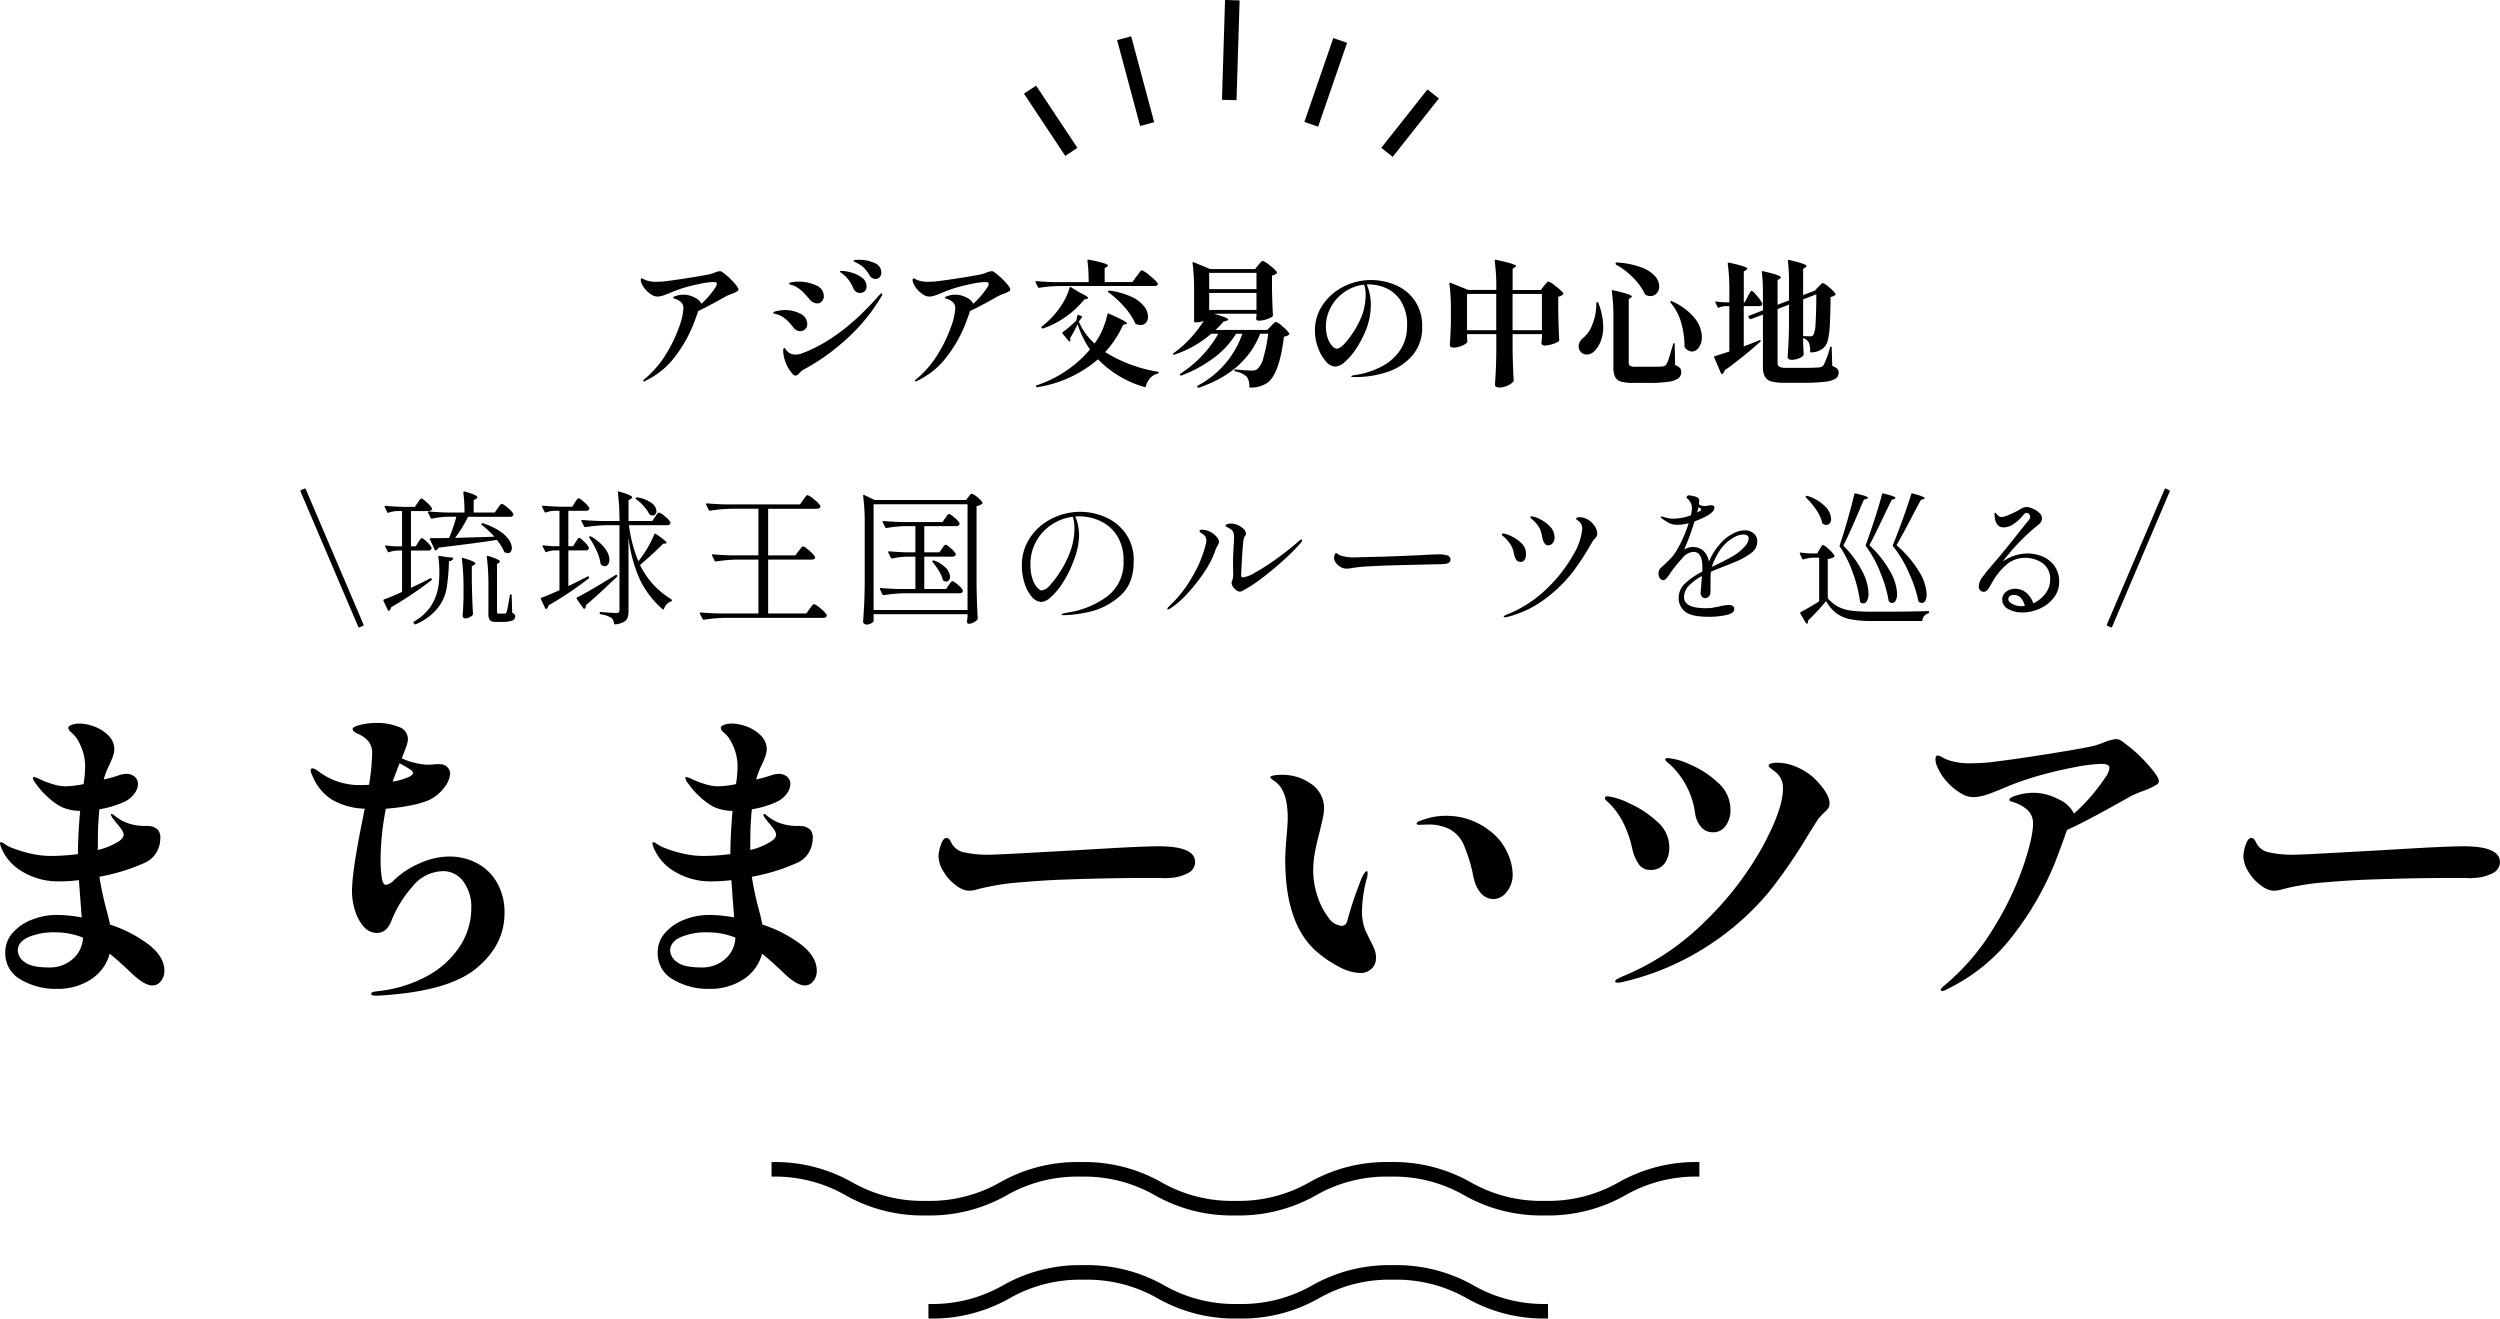
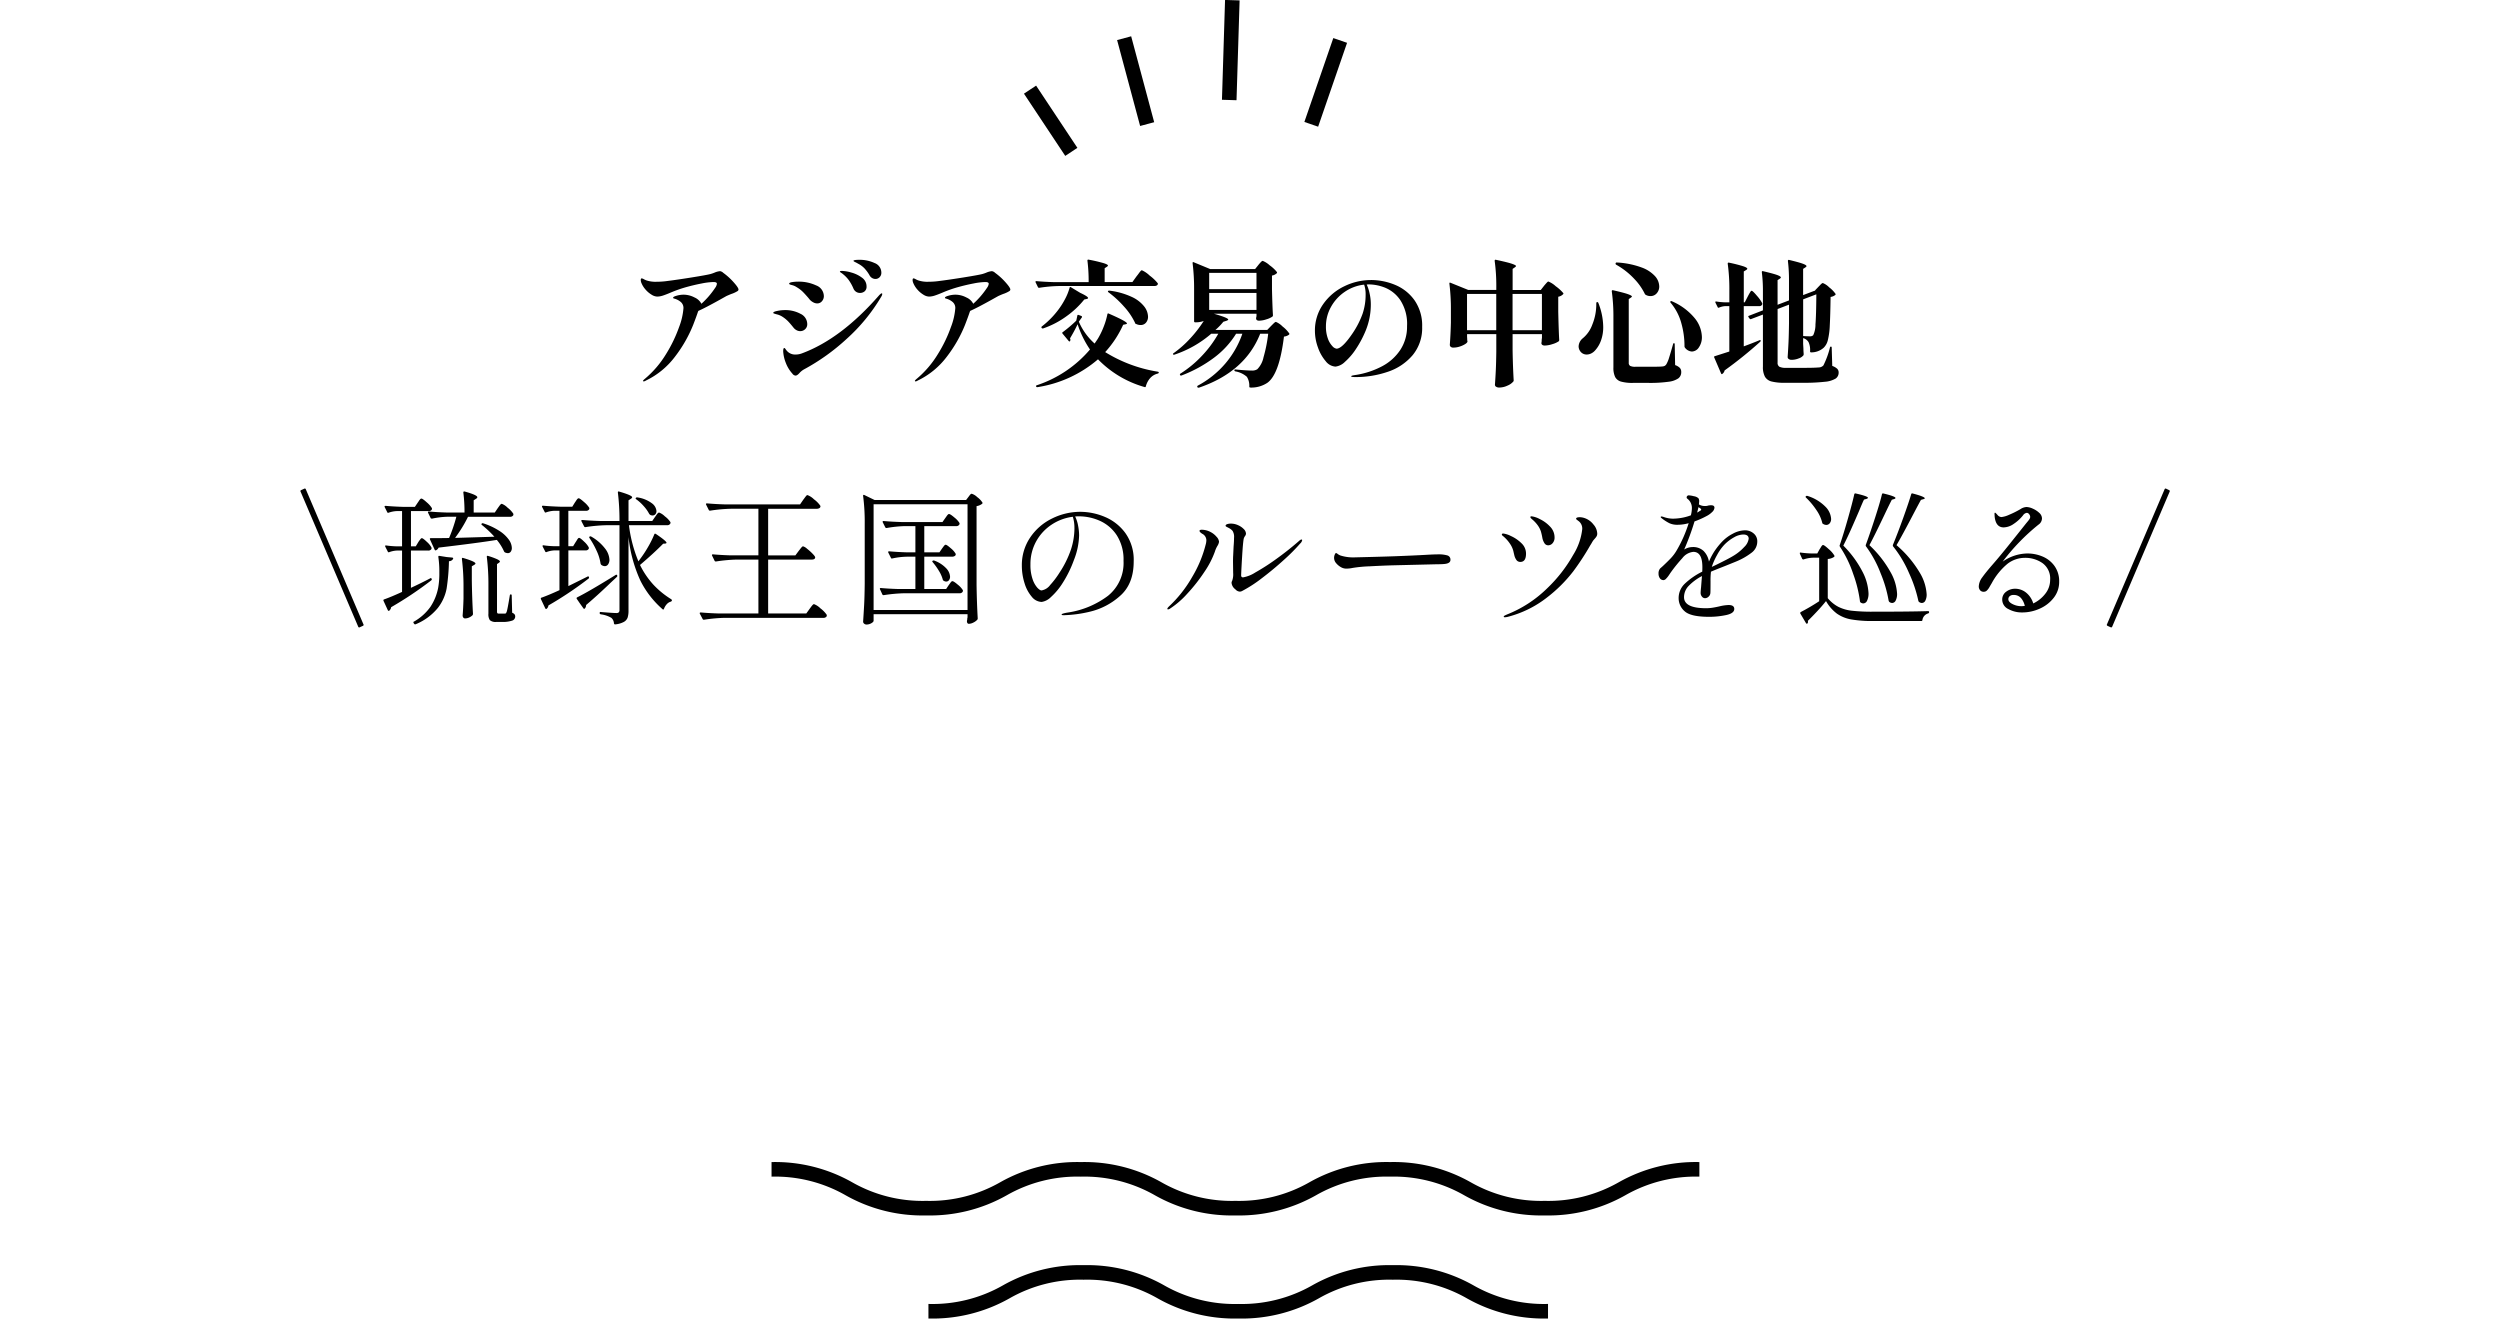
<svg xmlns="http://www.w3.org/2000/svg" width="515.008" height="271.628" viewBox="0 0 515.008 271.628">
  <defs>
    <style>.a{clip-path:url(#a);}</style>
    <clipPath id="a">
      <rect width="191.144" height="32.245" transform="translate(0 0)" />
    </clipPath>
  </defs>
  <g transform="translate(-121.06 -1561)">
    <path d="M234.556,3.86a13.008,13.008,0,0,1,2.1,1.9q1.036,1.148,1.036,1.54a.4.4,0,0,1-.224.336,5.916,5.916,0,0,1-1.288.588q-.5.2-.98.42l-1.4.784q-2.912,1.624-4.368,2.268l-.084.168q-.28.868-.98,2.688a27.478,27.478,0,0,1-3.78,6.608,16.357,16.357,0,0,1-5.992,4.9.954.954,0,0,1-.42.168.124.124,0,0,1-.14-.14q0-.084.364-.392a20.513,20.513,0,0,0,4.368-5.1,28.429,28.429,0,0,0,2.688-5.572,13.66,13.66,0,0,0,.9-3.892,1.613,1.613,0,0,0-.56-1.274,3.432,3.432,0,0,0-1.428-.714q-.14-.056-.14-.168,0-.2.728-.406a5.137,5.137,0,0,1,1.428-.21,4.843,4.843,0,0,1,2.254.574,2.865,2.865,0,0,1,1.414,1.3,17.217,17.217,0,0,0,2.828-3.276,1.822,1.822,0,0,0,.364-.84q0-.364-.7-.364a13.948,13.948,0,0,0-2.422.294q-1.554.294-3.262.77a26.561,26.561,0,0,0-3.164,1.12q-1.064.448-1.652.63a3.788,3.788,0,0,1-1.12.182,2.3,2.3,0,0,1-1.12-.378,5.2,5.2,0,0,1-1.232-1.036,4.773,4.773,0,0,1-.9-1.442,1.6,1.6,0,0,1-.112-.532q0-.364.2-.364a1.286,1.286,0,0,1,.448.182,3.315,3.315,0,0,0,.616.266,5.97,5.97,0,0,0,1.988.252,16.228,16.228,0,0,0,2.3-.168q1.82-.224,4.886-.714t3.934-.714a7.525,7.525,0,0,0,.812-.28,3.614,3.614,0,0,1,1.148-.308A1.233,1.233,0,0,1,234.556,3.86Zm31.36,1.26a1.348,1.348,0,0,1-.728-.21,1.459,1.459,0,0,1-.532-.6,7.69,7.69,0,0,0-1.078-1.442,5.111,5.111,0,0,0-1.274-.91,6.029,6.029,0,0,0-.574-.308q-.35-.168-.35-.252,0-.224,1.232-.224a7.243,7.243,0,0,1,3.094.658A2.109,2.109,0,0,1,267.12,3.8a1.277,1.277,0,0,1-.364.966A1.176,1.176,0,0,1,265.916,5.12ZM262.724,8a1.452,1.452,0,0,1-.812-.238,1.507,1.507,0,0,1-.56-.714,9.313,9.313,0,0,0-.924-1.666,6.552,6.552,0,0,0-1.2-1.246,3.467,3.467,0,0,0-.42-.308q-.224-.14-.224-.224,0-.14.448-.14a7.712,7.712,0,0,1,1.918.336,6.426,6.426,0,0,1,2.17,1.05,2.172,2.172,0,0,1,.952,1.806,1.226,1.226,0,0,1-.406,1.022A1.467,1.467,0,0,1,262.724,8ZM253.9,10.16a1.693,1.693,0,0,1-.854-.252,2.545,2.545,0,0,1-.63-.476l-.364-.448q-.784-.9-1.218-1.316a6.274,6.274,0,0,0-1.134-.84,3.021,3.021,0,0,0-.854-.406q-.378-.1-.462-.126-.252-.084-.252-.2,0-.224.588-.322a7.488,7.488,0,0,1,1.232-.1,8.479,8.479,0,0,1,3.724.77,2.4,2.4,0,0,1,1.6,2.2,1.563,1.563,0,0,1-.392,1.064A1.248,1.248,0,0,1,253.9,10.16Zm-4.452,14.868a.847.847,0,0,1-.644-.392,7.03,7.03,0,0,1-1.358-2.212,7.643,7.643,0,0,1-.546-2.38q0-.7.224-.7.112,0,.28.252a3.122,3.122,0,0,0,.392.476,2.232,2.232,0,0,0,1.652.616,3.656,3.656,0,0,0,1.344-.252q8.064-3,15.9-11.984.364-.364.476-.364a.124.124,0,0,1,.14.14,1.331,1.331,0,0,1-.2.532,37.053,37.053,0,0,1-7.182,8.75,43.09,43.09,0,0,1-8.778,6.258,3.787,3.787,0,0,0-.868.7Q249.788,25.028,249.452,25.028Zm.952-9.156a1.569,1.569,0,0,1-.77-.21,1.977,1.977,0,0,1-.63-.546q-.672-.84-1.12-1.3a6.894,6.894,0,0,0-1.176-.938,3.664,3.664,0,0,0-.994-.434q-.49-.126-.63-.182-.224-.056-.224-.168,0-.224.84-.392a7.9,7.9,0,0,1,1.54-.168,6.551,6.551,0,0,1,3.234.77,2.346,2.346,0,0,1,1.386,2.114,1.373,1.373,0,0,1-.434,1.05A1.447,1.447,0,0,1,250.4,15.872ZM290.556,3.86a13.009,13.009,0,0,1,2.1,1.9q1.036,1.148,1.036,1.54a.4.4,0,0,1-.224.336,5.915,5.915,0,0,1-1.288.588q-.5.2-.98.42l-1.4.784q-2.912,1.624-4.368,2.268l-.084.168q-.28.868-.98,2.688a27.479,27.479,0,0,1-3.78,6.608,16.357,16.357,0,0,1-5.992,4.9.954.954,0,0,1-.42.168.124.124,0,0,1-.14-.14q0-.084.364-.392a20.512,20.512,0,0,0,4.368-5.1,28.428,28.428,0,0,0,2.688-5.572,13.66,13.66,0,0,0,.9-3.892,1.613,1.613,0,0,0-.56-1.274,3.432,3.432,0,0,0-1.428-.714q-.14-.056-.14-.168,0-.2.728-.406a5.137,5.137,0,0,1,1.428-.21,4.843,4.843,0,0,1,2.254.574,2.865,2.865,0,0,1,1.414,1.3,17.217,17.217,0,0,0,2.828-3.276,1.822,1.822,0,0,0,.364-.84q0-.364-.7-.364a13.948,13.948,0,0,0-2.422.294q-1.554.294-3.262.77a26.563,26.563,0,0,0-3.164,1.12q-1.064.448-1.652.63a3.788,3.788,0,0,1-1.12.182,2.3,2.3,0,0,1-1.12-.378,5.2,5.2,0,0,1-1.232-1.036,4.773,4.773,0,0,1-.9-1.442,1.6,1.6,0,0,1-.112-.532q0-.364.2-.364a1.286,1.286,0,0,1,.448.182,3.315,3.315,0,0,0,.616.266,5.97,5.97,0,0,0,1.988.252,16.228,16.228,0,0,0,2.3-.168q1.82-.224,4.886-.714t3.934-.714a7.526,7.526,0,0,0,.812-.28,3.614,3.614,0,0,1,1.148-.308A1.233,1.233,0,0,1,290.556,3.86Zm29.148.7q.168-.2.42-.546a6.021,6.021,0,0,1,.406-.518.413.413,0,0,1,.266-.168,5.7,5.7,0,0,1,1.61,1.106,8.952,8.952,0,0,1,1.638,1.554.254.254,0,0,1,0,.28q-.168.308-.728.308H303.66a30.019,30.019,0,0,0-4,.364h-.084a.236.236,0,0,1-.2-.14l-.476-.98a.162.162,0,0,1-.028-.112q0-.14.2-.14,1.54.14,3.416.2h7.336a33.727,33.727,0,0,0-.252-4.424q0-.252.252-.2a31.055,31.055,0,0,1,3.122.728q.854.28.854.476,0,.112-.2.252l-.476.308V5.764h5.712ZM305.9,6.94q.056-.252.28-.112l1.9,1.148q1.624.756,1.624,1.064,0,.14-.28.2l-.5.112a18.321,18.321,0,0,1-3.654,3.444,18.193,18.193,0,0,1-4.83,2.52h-.084a.266.266,0,0,1-.224-.112.237.237,0,0,1,.056-.308,17.779,17.779,0,0,0,3.248-3.248,15.651,15.651,0,0,0,1.484-2.3A11.47,11.47,0,0,0,305.9,6.94Zm8.008.924q-.168-.112-.084-.252a.3.3,0,0,1,.28-.084A15.246,15.246,0,0,1,318.668,8.8a6.917,6.917,0,0,1,2.59,1.974,3.591,3.591,0,0,1,.8,2.1,1.847,1.847,0,0,1-.42,1.246,1.4,1.4,0,0,1-1.12.49,2.043,2.043,0,0,1-.924-.224.219.219,0,0,1-.2-.2,13.477,13.477,0,0,0-2.268-3.36A20.641,20.641,0,0,0,313.908,7.864Zm-6.356,6.58a30.11,30.11,0,0,1-1.568,2.912.7.7,0,0,1,.084.308.917.917,0,0,1-.056.224.115.115,0,0,1-.14.1.224.224,0,0,1-.168-.1l-1.26-1.512q-.14-.2.056-.308a27.37,27.37,0,0,0,2.772-2.352l.224-1.036q.028-.224.28-.14l.532.2a.255.255,0,0,1,.14.14.185.185,0,0,1-.028.168l-.616.868a12.8,12.8,0,0,0,3.248,4.508l.644-.952a15.488,15.488,0,0,0,1.218-2.492,14.774,14.774,0,0,0,.77-2.576q.056-.28.308-.14,3.724,1.624,3.724,2.016,0,.112-.252.168l-.532.112a21.307,21.307,0,0,1-3.7,5.628,29.2,29.2,0,0,0,10.836,4.032q.2.056.2.14a.228.228,0,0,1-.056.168.351.351,0,0,1-.14.084,3.031,3.031,0,0,0-1.554.91,4.064,4.064,0,0,0-.91,1.722q-.056.224-.28.14a21.551,21.551,0,0,1-9.576-5.712,25,25,0,0,1-12.488,5.74h-.056a.236.236,0,0,1-.2-.14l-.028-.056q0-.14.168-.2A24.409,24.409,0,0,0,310.1,19.652,20.458,20.458,0,0,1,307.552,14.444Zm37.24-12.208q.084-.112.294-.35a4.613,4.613,0,0,1,.35-.364.4.4,0,0,1,.252-.126,4.676,4.676,0,0,1,1.442.924,7,7,0,0,1,1.47,1.372.19.19,0,0,1-.028.252,1.8,1.8,0,0,1-.98.476V7.248q.084,3.556.2,5.348a.38.38,0,0,1-.112.28,4.292,4.292,0,0,1-1.232.56,5.032,5.032,0,0,1-1.512.28q-.56,0-.616-.42l.028-.28a1.737,1.737,0,0,0,.056-.252v-.476h-8.764q2.94.84,2.94,1.2,0,.112-.364.252l-.644.2a13.206,13.206,0,0,1-1.624,1.68h10.668l.784-.812.35-.35q.238-.238.392-.364a.453.453,0,0,1,.266-.126,4.214,4.214,0,0,1,1.372.952,6.286,6.286,0,0,1,1.372,1.428q.084.112-.056.252a2.044,2.044,0,0,1-1.036.392q-.952,7.756-3.416,9.52a5.957,5.957,0,0,1-3.5.98.2.2,0,0,1-.224-.224,3.415,3.415,0,0,0-.5-1.988,4.794,4.794,0,0,0-2.38-1.12.271.271,0,0,1-.2-.252.161.161,0,0,1,.056-.112.167.167,0,0,1,.168-.028q2.352.224,3.444.224a1.88,1.88,0,0,0,1.064-.28,4.888,4.888,0,0,0,1.274-2.45,29.685,29.685,0,0,0,.966-4.858h-1.652q-3.108,7.868-12.628,11.116h-.084a.266.266,0,0,1-.224-.112.162.162,0,0,1-.028-.112.242.242,0,0,1,.112-.2,19.572,19.572,0,0,0,5.684-4.564,19.1,19.1,0,0,0,3.5-6.132H340.2a17.823,17.823,0,0,1-4.564,4.956A27.094,27.094,0,0,1,328.972,25q-.224.084-.308-.084a.2.2,0,0,1,.084-.308,22.745,22.745,0,0,0,4.466-3.71,22.733,22.733,0,0,0,3.318-4.494h-1.456a22.3,22.3,0,0,1-7.588,4.312q-.2.056-.252-.056a.109.109,0,0,1-.028-.126.282.282,0,0,1,.112-.126,21.477,21.477,0,0,0,3.43-3.038,25.091,25.091,0,0,0,2.786-3.6,4.4,4.4,0,0,1-1.54.28h-.224a.2.2,0,0,1-.224-.224V7.3a43.138,43.138,0,0,0-.308-5.432V1.816a.182.182,0,0,1,.056-.154q.056-.042.168.014l3.388,1.4h9.268ZM344.4,7.22V3.86h-9.744V7.22ZM334.656,8v3.5H344.4V8Zm33.32-2.66a12.977,12.977,0,0,1,4.97.994,9.2,9.2,0,0,1,4,3.164,9.1,9.1,0,0,1,1.582,5.5,8.723,8.723,0,0,1-1.96,5.824,11.418,11.418,0,0,1-5.1,3.416,20.294,20.294,0,0,1-6.72,1.092q-.84,0-.84-.14t.49-.224q.49-.084.546-.084a17.266,17.266,0,0,0,5.334-1.778,10.184,10.184,0,0,0,3.752-3.374,8.69,8.69,0,0,0,1.386-4.9,8.956,8.956,0,0,0-1.4-5.362A7,7,0,0,0,370.846,6.9a9.351,9.351,0,0,0-3.206-.658,3.591,3.591,0,0,0-.532.028A8.667,8.667,0,0,1,367.7,8.1a10.005,10.005,0,0,1,.252,2.17,14.2,14.2,0,0,1-1.008,5.376,21.567,21.567,0,0,1-2.03,3.864,12.875,12.875,0,0,1-2.31,2.7,3.318,3.318,0,0,1-1.932.966,2.741,2.741,0,0,1-2.016-1.12,8.73,8.73,0,0,1-1.6-2.842,9.906,9.906,0,0,1-.616-3.346,9.386,9.386,0,0,1,1.708-5.572,11.206,11.206,0,0,1,4.368-3.682A12.509,12.509,0,0,1,367.976,5.344Zm-1.092,2.968a6.021,6.021,0,0,0-.308-2.016,8.7,8.7,0,0,0-4.018,1.5,8.962,8.962,0,0,0-2.828,3.122,8.137,8.137,0,0,0-1.022,3.948,7.146,7.146,0,0,0,.392,2.52,4.4,4.4,0,0,0,.924,1.568,1.453,1.453,0,0,0,.868.532q1.176,0,3.36-3.248a18.128,18.128,0,0,0,2.016-3.976A12.241,12.241,0,0,0,366.884,8.312ZM403.648,6.52q.112-.14.322-.378t.336-.364a.353.353,0,0,1,.238-.126,5.016,5.016,0,0,1,1.5.966A8.384,8.384,0,0,1,407.6,8.032q.084.112-.056.252a1.835,1.835,0,0,1-.98.5v3.08q.084,3.836.2,5.824a.38.38,0,0,1-.112.28,4.494,4.494,0,0,1-1.274.574,5.324,5.324,0,0,1-1.61.294q-.56,0-.672-.42a1.179,1.179,0,0,1,.028-.28,1.738,1.738,0,0,0,.028-.336,3.429,3.429,0,0,1,.056-.532v-.784h-6.048v3.276q.056,3.416.224,6.244a.342.342,0,0,1-.084.252,3.065,3.065,0,0,1-1.176.826,4.011,4.011,0,0,1-1.708.406,1.125,1.125,0,0,1-.658-.168.479.479,0,0,1-.238-.392q.112-1.54.182-3.024t.1-3.752V16.488h-6.02v.56q.028.336.028.518a1.251,1.251,0,0,0,.028.294l.028.112q0,.252-.448.546a4.828,4.828,0,0,1-1.12.518,4.228,4.228,0,0,1-1.344.224.78.78,0,0,1-.546-.168.518.518,0,0,1-.182-.392q.168-2.268.224-4.592V11.532a42.718,42.718,0,0,0-.308-5.432V6.044a.182.182,0,0,1,.056-.154q.056-.042.168.014l3.668,1.484h5.768V6.856a37.948,37.948,0,0,0-.336-5.46q0-.28.252-.224,2.352.5,3.248.8t.9.49q0,.084-.224.252l-.476.336v4.34h5.8ZM387.772,8.2v7.476h6.02V8.2Zm9.38,0v7.476H403.2V8.2Zm21.336-6.02a.242.242,0,0,1-.112-.2.223.223,0,0,1,.252-.252A17.2,17.2,0,0,1,423.7,2.74a6.921,6.921,0,0,1,2.814,1.82,3.263,3.263,0,0,1,.854,2.072,2.071,2.071,0,0,1-.518,1.442,1.649,1.649,0,0,1-1.274.574,1.868,1.868,0,0,1-.98-.252.8.8,0,0,1-.168-.14A12,12,0,0,0,422.24,5.12,15.328,15.328,0,0,0,418.488,2.18Zm-.56,10.948a37.948,37.948,0,0,0-.336-5.46q0-.28.252-.224,2.212.5,3.052.8t.84.49q0,.084-.2.224l-.448.308v13.1a.725.725,0,0,0,.28.658,2.3,2.3,0,0,0,1.12.182h3.024q2.016,0,2.464-.056a1.353,1.353,0,0,0,.518-.126,1.036,1.036,0,0,0,.35-.35,6.252,6.252,0,0,0,.56-1.358q.308-.966.812-2.758.028-.2.2-.2.14,0,.14.224l.084,4.284a2.426,2.426,0,0,1,.994.6,1.254,1.254,0,0,1,.266.826,1.586,1.586,0,0,1-.574,1.288,4.409,4.409,0,0,1-2.03.714,26.894,26.894,0,0,1-4.088.238h-3.276a8.546,8.546,0,0,1-2.422-.266,1.978,1.978,0,0,1-1.218-.938,4.285,4.285,0,0,1-.364-1.988Zm11.788-3.108q-.14-.168-.028-.28a.222.222,0,0,1,.28-.028,12.408,12.408,0,0,1,4.718,3.5,6.42,6.42,0,0,1,1.47,3.836,3.631,3.631,0,0,1-.616,2.156,1.769,1.769,0,0,1-1.456.868,1.942,1.942,0,0,1-1.428-.812.479.479,0,0,1-.084-.224,17.34,17.34,0,0,0-.63-4.718A10.932,10.932,0,0,0,429.716,10.02Zm-15.316.224q0-.364.168-.364a.269.269,0,0,1,.252.168,13.825,13.825,0,0,1,1.008,4.928,8.022,8.022,0,0,1-.462,2.828,6.039,6.039,0,0,1-1.19,2.016,2.579,2.579,0,0,1-.826.644,2.075,2.075,0,0,1-.91.224,1.593,1.593,0,0,1-1.4-.756,1.721,1.721,0,0,1-.28-.924,2.267,2.267,0,0,1,.84-1.652,6.5,6.5,0,0,0,1.974-2.814A11.023,11.023,0,0,0,414.4,10.244Zm45.052-2.716a1.473,1.473,0,0,1,.224-.28l.476-.5q.14-.14.448-.462t.476-.322a3.83,3.83,0,0,1,1.3.882,6.179,6.179,0,0,1,1.3,1.33q.084.112-.056.252a1.843,1.843,0,0,1-.952.392q-.056,3.892-.168,5.894a14.92,14.92,0,0,1-.406,3.038,3.194,3.194,0,0,1-.854,1.54,3.808,3.808,0,0,1-2.576.952.2.2,0,0,1-.224-.224,3.841,3.841,0,0,0-.308-1.876,1.885,1.885,0,0,0-1.12-.84v1.2l.056.952q0,.392.056,1.12a.623.623,0,0,1-.056.28,2.066,2.066,0,0,1-.966.63,3.969,3.969,0,0,1-1.47.294.955.955,0,0,1-.588-.168.484.484,0,0,1-.224-.392q.112-1.568.182-3.108t.1-3.892V10.412l-2.352.9V22.34a.924.924,0,0,0,.378.868,3.06,3.06,0,0,0,1.414.224h3.64q2.156,0,3-.084a1.333,1.333,0,0,0,1.008-.42,17.918,17.918,0,0,0,1.344-3.668.2.2,0,0,1,.224-.2q.14,0,.14.224l.112,3.752a2.851,2.851,0,0,1,1.022.588,1.053,1.053,0,0,1,.294.756,1.468,1.468,0,0,1-.616,1.26,5.128,5.128,0,0,1-2.212.658,37.751,37.751,0,0,1-4.592.21H453.18a10.336,10.336,0,0,1-2.674-.266,2.183,2.183,0,0,1-1.358-.98,4.177,4.177,0,0,1-.42-2.086V12.456l-2.436.924a.114.114,0,0,1-.084.028.323.323,0,0,1-.224-.112l-.224-.308q-.14-.2.084-.28l2.884-1.12v-4A30.37,30.37,0,0,0,448.5,3.72q0-.28.252-.2,2.128.5,2.9.784t.77.5q0,.112-.2.252l-.476.308V10.44l2.352-.9V5.4a32.233,32.233,0,0,0-.224-3.976q0-.28.252-.224,2.072.5,2.828.784t.756.5q0,.084-.224.252l-.476.308v5.4l2.212-.84.252-.084ZM445.592,8.76q.112-.224.294-.546t.294-.49q.112-.168.224-.168.224,0,1.106,1.05a7.243,7.243,0,0,1,1.078,1.526.484.484,0,0,1-.028.28.639.639,0,0,1-.616.308H444.78v8.288q1.82-.672,3.22-1.26.224-.112.252.056.056.112-.084.252a84.029,84.029,0,0,1-7.336,5.908,1.148,1.148,0,0,1-.448.7q-.084.084-.154.056a.27.27,0,0,1-.126-.14L438.7,21.3a.162.162,0,0,1-.028-.112q0-.14.168-.168l2.968-.952V10.72h-.868a3.759,3.759,0,0,0-1.26.308.188.188,0,0,1-.28-.112l-.448-.9a.312.312,0,0,1-.028-.14q0-.14.2-.112a13.535,13.535,0,0,0,1.736.168h.952V7.444a37.948,37.948,0,0,0-.336-5.46q0-.28.252-.224a29.832,29.832,0,0,1,2.982.756q.8.28.8.5,0,.112-.224.252l-.5.308V9.936h.2Zm11.424,8.12q.784.056,1.4.056a.913.913,0,0,0,.672-.224,5.181,5.181,0,0,0,.462-2.226q.154-1.862.182-6.2L457.016,9.32Z" transform="translate(35.5 1613.346)" />
    <path d="M-179.565,2.28a.122.122,0,0,1,.03.09.213.213,0,0,1-.15.21l-.66.3a.122.122,0,0,1-.09.03.213.213,0,0,1-.21-.15l-11.88-27.84a.122.122,0,0,1-.03-.09.213.213,0,0,1,.15-.21l.66-.3a.122.122,0,0,1,.09-.03.213.213,0,0,1,.21.15Zm27.66-23.94q.09-.12.27-.375a3.07,3.07,0,0,1,.315-.39.379.379,0,0,1,.255-.135,3.433,3.433,0,0,1,1.2.81,4.994,4.994,0,0,1,1.17,1.23.757.757,0,0,1,0,.3.714.714,0,0,1-.69.33h-8.64a26.9,26.9,0,0,1-2.67,4.35l1.14-.03,6.96-.21a20.828,20.828,0,0,0-2.55-2.4q-.21-.15-.06-.3a.272.272,0,0,1,.3-.06,13.694,13.694,0,0,1,3.4,1.6,6.909,6.909,0,0,1,1.92,1.815,3.093,3.093,0,0,1,.585,1.65,1.266,1.266,0,0,1-.225.78.727.727,0,0,1-.615.3,1.6,1.6,0,0,1-.57-.15.507.507,0,0,1-.21-.24,10.144,10.144,0,0,0-1.47-2.34q-3.9.63-12,1.59a1.039,1.039,0,0,1-.51.54.122.122,0,0,1-.09.03.213.213,0,0,1-.21-.15l-.96-2.1-.03-.12q0-.15.21-.15,2.22,0,3.75-.03a31.2,31.2,0,0,0,1.5-4.38h-1.86a17.619,17.619,0,0,0-3.15.39.566.566,0,0,1-.18-.03.18.18,0,0,1-.12-.12l-.51-1.05a.174.174,0,0,1-.03-.12q0-.15.21-.15,1.65.15,3.66.21h3.66a32.272,32.272,0,0,0-.24-4.11q0-.3.3-.21,2.58.72,2.58,1.17,0,.15-.24.3l-.51.33v2.52h4.35Zm-16.38,7.02q.09-.15.255-.375t.27-.345a.3.3,0,0,1,.225-.12q.24,0,1.02.75a4.336,4.336,0,0,1,.96,1.17.757.757,0,0,1,0,.3.714.714,0,0,1-.69.33h-3.54v7.68q2.07-.96,3.96-1.95.21-.15.3.09a.241.241,0,0,1-.09.33,74.091,74.091,0,0,1-8.25,5.52,1.108,1.108,0,0,1-.36.69.2.2,0,0,1-.15.06q-.12,0-.18-.15l-.87-1.89a.174.174,0,0,1-.03-.12.193.193,0,0,1,.18-.21q1.44-.51,3.66-1.53v-8.52h-1.05a5.134,5.134,0,0,0-1.59.33.2.2,0,0,1-.3-.12l-.51-.99a.334.334,0,0,1-.03-.15q0-.15.21-.12a17.809,17.809,0,0,0,2.1.18h1.17v-7.26h-1.11a5.75,5.75,0,0,0-1.65.33.2.2,0,0,1-.3-.12l-.51-1.02a.174.174,0,0,1-.03-.12q0-.15.21-.15,1.65.15,3.66.21h2.37l.57-.84q.09-.12.255-.375a2.375,2.375,0,0,1,.285-.375.346.346,0,0,1,.24-.12q.24,0,1.1.78a5.071,5.071,0,0,1,1.065,1.2.519.519,0,0,1-.03.3.705.705,0,0,1-.66.3h-3.63v7.26h.99Zm14.46,8.82a45.5,45.5,0,0,0-.33-5.79v-.06q0-.24.27-.15a14.2,14.2,0,0,1,1.89.69q.54.27.54.45,0,.12-.21.27l-.39.27V-.39a.6.6,0,0,0,.075.36.408.408,0,0,0,.315.09h1.26a.3.3,0,0,0,.24-.15l.12-.27q.18-.57.63-3.33.03-.21.21-.21t.18.24l.09,3.54a1.177,1.177,0,0,1,.495.33.729.729,0,0,1,.135.45.887.887,0,0,1-.615.84,6.035,6.035,0,0,1-2.175.27h-1.08a1.786,1.786,0,0,1-1.35-.36,2.131,2.131,0,0,1-.3-1.32Zm-7.47-5.67q.3.06.18.3a.944.944,0,0,1-.84.45,43.036,43.036,0,0,1-.48,5.64,9.3,9.3,0,0,1-1.815,4,11.525,11.525,0,0,1-4.545,3.345.241.241,0,0,1-.33-.09l-.09-.12a.345.345,0,0,1-.06-.2.134.134,0,0,1,.12-.135,10.48,10.48,0,0,0,3.39-3.045,10.766,10.766,0,0,0,1.59-3.915,16.454,16.454,0,0,0,.24-3.12,20.369,20.369,0,0,0-.21-3.24q0-.27.24-.21l1.5.24Zm2.34,6.15a46.5,46.5,0,0,0-.33-5.85v-.06q0-.24.27-.15,2.52.75,2.52,1.14,0,.12-.24.27l-.51.3v2.97q.06,3.75.24,6.81a.486.486,0,0,1-.09.3,2.383,2.383,0,0,1-.69.465,1.98,1.98,0,0,1-.84.195A.442.442,0,0,1-159,.87a.681.681,0,0,1-.135-.42q.12-1.41.18-3.51Zm39.48-14.55a4.319,4.319,0,0,0,.255-.36,2.154,2.154,0,0,1,.285-.36.414.414,0,0,1,.27-.15,3.365,3.365,0,0,1,1.185.78,4.73,4.73,0,0,1,1.155,1.2.519.519,0,0,1-.03.3.714.714,0,0,1-.69.33h-7.83a28.311,28.311,0,0,0,1.95,7.44l.33-.45a23.473,23.473,0,0,0,1.68-2.55,19.839,19.839,0,0,0,1.26-2.55q.09-.24.33-.09,2.19,1.47,2.19,1.83,0,.09-.24.15l-.45.03q-1.89,1.92-4.77,4.38a17.136,17.136,0,0,0,2.79,4.095,17.7,17.7,0,0,0,3.63,2.955q.18.15.15.27a.356.356,0,0,1-.24.24,1.69,1.69,0,0,0-.81.51,2.908,2.908,0,0,0-.57.93.3.3,0,0,1-.135.18q-.075.03-.165-.06a19.247,19.247,0,0,1-4.575-5.9,28.816,28.816,0,0,1-2.445-8.985V-.54a4.561,4.561,0,0,1-.18,1.41,1.679,1.679,0,0,1-.78.9,4.681,4.681,0,0,1-1.77.51h-.06q-.15,0-.21-.21a1.627,1.627,0,0,0-.54-1.14,5.65,5.65,0,0,0-2.16-.72q-.24-.06-.24-.24V-.06q0-.27.24-.21,2.52.21,3.18.21a.7.7,0,0,0,.525-.15.76.76,0,0,0,.135-.51V-18.15h-2.7a32.164,32.164,0,0,0-4.29.39h-.09a.253.253,0,0,1-.21-.15l-.54-1.05a.174.174,0,0,1-.03-.12q0-.15.21-.15,1.65.15,3.66.21h3.99a46.5,46.5,0,0,0-.33-5.85v-.06q0-.24.27-.15,2.67.78,2.67,1.17,0,.15-.24.3l-.51.33v4.26h4.89Zm-3.9-3.6q-.21-.15-.06-.3a.325.325,0,0,1,.3-.09,6.549,6.549,0,0,1,2.97,1.2,2.217,2.217,0,0,1,.96,1.62.939.939,0,0,1-.225.645.744.744,0,0,1-.585.255.95.95,0,0,1-.48-.12,1.024,1.024,0,0,1-.21-.21,7.675,7.675,0,0,0-1.11-1.575A8.917,8.917,0,0,0-123.375-23.49Zm-12.48,8.82a4.342,4.342,0,0,0,.24-.375,2.6,2.6,0,0,1,.255-.375.3.3,0,0,1,.225-.12q.24,0,1.02.765a4.5,4.5,0,0,1,.96,1.185.757.757,0,0,1,0,.3.714.714,0,0,1-.69.33h-3.51v7.35l3.93-1.95q.21-.15.3.09a.241.241,0,0,1-.09.33,74.091,74.091,0,0,1-8.25,5.52,1.046,1.046,0,0,1-.33.66.2.2,0,0,1-.15.06q-.12,0-.18-.15L-143-2.91a.174.174,0,0,1-.03-.12.193.193,0,0,1,.18-.21q1.44-.51,3.66-1.53v-8.19h-1.05a5.134,5.134,0,0,0-1.59.33.2.2,0,0,1-.3-.12l-.51-.99a.334.334,0,0,1-.03-.15q0-.15.21-.12a17.81,17.81,0,0,0,2.1.18h1.17v-7.29h-1.11a5.75,5.75,0,0,0-1.65.33.2.2,0,0,1-.3-.12l-.51-.99a.174.174,0,0,1-.03-.12q0-.15.21-.15,1.65.15,3.66.21h2.37l.54-.87q.09-.12.255-.375a2.375,2.375,0,0,1,.285-.375.346.346,0,0,1,.24-.12q.24,0,1.11.78a5,5,0,0,1,1.08,1.2.519.519,0,0,1-.03.3.738.738,0,0,1-.69.3h-3.6v7.29h.99Zm2.85-.84q-.12-.21.03-.3a.324.324,0,0,1,.33,0,9.535,9.535,0,0,1,2.835,2.445,4.082,4.082,0,0,1,.915,2.3,1.63,1.63,0,0,1-.27.975.818.818,0,0,1-.69.375,1.293,1.293,0,0,1-.72-.27.684.684,0,0,1-.15-.27,9.242,9.242,0,0,0-.795-2.595A17.467,17.467,0,0,0-133.005-15.51Zm-2.61,12.54a.214.214,0,0,1,.09-.33q2.37-1.17,7.89-4.59.24-.15.33.06a.27.27,0,0,1-.06.33l-1.38,1.29q-.36.36-1.83,1.725T-133.7-1.71a1.073,1.073,0,0,1-.24.69.188.188,0,0,1-.165.09.183.183,0,0,1-.165-.12l-.69-.96Zm45.72-9.9q.12-.15.315-.4a4.052,4.052,0,0,1,.33-.39A.379.379,0,0,1-89-13.8a2.088,2.088,0,0,1,.795.48,11.369,11.369,0,0,1,1.155,1.035q.54.555.54.765-.03.45-.72.45H-96.2V.03h7.86l.69-.96.3-.405A3.879,3.879,0,0,1-87-1.755a.379.379,0,0,1,.255-.135,3.716,3.716,0,0,1,1.32.87A5.672,5.672,0,0,1-84.135.3a.757.757,0,0,1,0,.3.745.745,0,0,1-.72.33h-20.25a32.163,32.163,0,0,0-4.29.39h-.09a.253.253,0,0,1-.21-.15l-.57-1.08a.174.174,0,0,1-.03-.12q0-.15.24-.15,1.62.15,3.63.21h8.22v-11.1h-4.44a32.163,32.163,0,0,0-4.29.39h-.09a.253.253,0,0,1-.21-.15l-.51-1.05a.174.174,0,0,1-.03-.12q0-.15.21-.15,1.65.15,3.66.21h5.7v-9.6h-5.64a32.163,32.163,0,0,0-4.29.39h-.09a.253.253,0,0,1-.21-.15l-.54-1.08a.174.174,0,0,1-.03-.12q0-.15.21-.15,1.65.15,3.66.21h15.51l.66-.96q.12-.15.315-.42t.315-.4a.333.333,0,0,1,.24-.135,3.8,3.8,0,0,1,1.335.87,5.621,5.621,0,0,1,1.305,1.32l.03.12a.418.418,0,0,1-.225.375,1.061,1.061,0,0,1-.555.135H-96.2v9.6h5.61Zm15.42,14.4q0,.24-.465.51a1.967,1.967,0,0,1-1.005.27.717.717,0,0,1-.48-.18.54.54,0,0,1-.21-.42q.12-1.77.21-3.435t.12-4.365V-18.36a41.964,41.964,0,0,0-.33-5.82v-.06q0-.12.075-.15a.243.243,0,0,1,.195.03l2.1,1.02h18.84l.48-.63.225-.3a1.725,1.725,0,0,1,.24-.27.34.34,0,0,1,.225-.09,2.8,2.8,0,0,1,1.125.69,4.1,4.1,0,0,1,1.065,1.11q.09.12-.06.27a2.514,2.514,0,0,1-1.14.48V-5.82q.06,3.75.24,6.87a.407.407,0,0,1-.12.3,2.608,2.608,0,0,1-.78.555,2.108,2.108,0,0,1-.93.255q-.33,0-.39-.45a1.262,1.262,0,0,1,.03-.3.721.721,0,0,0,.03-.225,1.312,1.312,0,0,1,.06-.345V.18h-19.35Zm0-24V-.69h19.35V-22.47Zm14.1,9.12q.09-.12.255-.345a3.008,3.008,0,0,1,.27-.33.315.315,0,0,1,.225-.1q.24,0,1.05.72a4.229,4.229,0,0,1,.99,1.11.334.334,0,0,1,.03.15.4.4,0,0,1-.225.345,1,1,0,0,1-.525.135h-5.73v6.66h4.5l.54-.81q.12-.15.24-.33a2.881,2.881,0,0,1,.255-.33.367.367,0,0,1,.255-.15q.27,0,1.11.72a4.451,4.451,0,0,1,1.05,1.14.519.519,0,0,1-.03.3.684.684,0,0,1-.66.33h-11.31a32.163,32.163,0,0,0-4.29.39h-.09a.253.253,0,0,1-.21-.15l-.48-1.05a.174.174,0,0,1-.03-.12q0-.15.21-.15,1.59.15,3.66.21h3.45v-6.66h-1.77a15.246,15.246,0,0,0-2.97.36q-.24.06-.3-.12l-.54-1.08a.174.174,0,0,1-.03-.12q0-.15.21-.15,1.62.15,3.57.21h1.83v-5.4h-2.16a24.507,24.507,0,0,0-3.75.39h-.09a.253.253,0,0,1-.21-.15l-.51-1.02a.174.174,0,0,1-.03-.12q0-.15.21-.15,1.65.15,3.66.21h8.46l.57-.81q.09-.12.255-.36a2.647,2.647,0,0,1,.285-.36.346.346,0,0,1,.24-.12q.27,0,1.11.72a4.451,4.451,0,0,1,1.05,1.14.519.519,0,0,1-.03.3.714.714,0,0,1-.69.33h-6.54v5.4h3.12Zm-1.92,2.82q-.18-.18,0-.3a.364.364,0,0,1,.33-.03,6.356,6.356,0,0,1,2.46,1.6,2.714,2.714,0,0,1,.78,1.7,1.151,1.151,0,0,1-.225.735.711.711,0,0,1-.585.285.93.93,0,0,1-.51-.18.288.288,0,0,1-.18-.24,6.925,6.925,0,0,0-.795-1.785A13.286,13.286,0,0,0-62.3-10.53Zm30.42-10.38a13.107,13.107,0,0,1,5.01,1.035,10,10,0,0,1,4.245,3.33,9.5,9.5,0,0,1,1.725,5.865q0,4.68-2.865,7.14A14.138,14.138,0,0,1-29.88-.345,25.552,25.552,0,0,1-35.325.39q-.42,0-.42-.15,0-.18,1.2-.39A18.245,18.245,0,0,0-26.2-3.6a8.667,8.667,0,0,0,3.21-7.2,9.279,9.279,0,0,0-1.365-5.235,8.118,8.118,0,0,0-3.465-3,10.559,10.559,0,0,0-4.38-.945,6.7,6.7,0,0,0-.75.03,7.247,7.247,0,0,1,.6,1.89,10.906,10.906,0,0,1,.21,2.01,14.786,14.786,0,0,1-1.08,5.1A23.541,23.541,0,0,1-35.49-6.315a13.617,13.617,0,0,1-2.46,2.97,3.4,3.4,0,0,1-1.905,1A2.713,2.713,0,0,1-41.88-3.4a7.691,7.691,0,0,1-1.5-2.805,11.873,11.873,0,0,1-.555-3.63,10.086,10.086,0,0,1,1.71-5.775,11.454,11.454,0,0,1,4.5-3.915A13.031,13.031,0,0,1-31.875-20.91Zm-1.23,3.36a7.6,7.6,0,0,0-.33-2.34,10.191,10.191,0,0,0-4.335,1.6,9.761,9.761,0,0,0-3.195,3.435,9.608,9.608,0,0,0-1.2,4.8,8.891,8.891,0,0,0,.435,3,5.129,5.129,0,0,0,.975,1.77q.54.57.87.57A2.781,2.781,0,0,0-38.1-5.835a17.364,17.364,0,0,0,1.9-2.505,20.777,20.777,0,0,0,2.385-4.815A14.364,14.364,0,0,0-33.1-17.55ZM.945-4.47a1.343,1.343,0,0,1-.9-.48,1.878,1.878,0,0,1-.78-1.32.84.84,0,0,1,.12-.42,3.876,3.876,0,0,0,.21-1.62l-.03-2.25q0-.84.03-1.29l.09-1.92q.09-1.05.09-1.77a2.316,2.316,0,0,0-.3-1.44,2.486,2.486,0,0,0-.54-.465,6.39,6.39,0,0,0-.585-.315q-.315-.15-.315-.27,0-.21.3-.33a2.337,2.337,0,0,1,.84-.12,3.5,3.5,0,0,1,1.41.315,3.677,3.677,0,0,1,1.185.8,1.4,1.4,0,0,1,.465.96.951.951,0,0,1-.21.51,1.6,1.6,0,0,0-.27.6q-.15.87-.315,3.6t-.2,3.87q0,.42.39.42a6.772,6.772,0,0,0,2.52-1.005,43.97,43.97,0,0,0,4.23-2.715q2.4-1.71,4.68-3.69.42-.39.6-.39a.133.133,0,0,1,.15.15,1.263,1.263,0,0,1-.42.69,38.382,38.382,0,0,1-3.345,3.36Q7.875-9.03,5.52-7.245A27.25,27.25,0,0,1,1.425-4.59,1.065,1.065,0,0,1,.945-4.47ZM-13.815-.81q-.15,0-.15-.12,0-.15.33-.48A25.671,25.671,0,0,0-8.85-7.485,24.657,24.657,0,0,0-6.075-14.13a3.558,3.558,0,0,0,.15-.93,1.511,1.511,0,0,0-.84-1.32q-.57-.36-.57-.6t.48-.24a4,4,0,0,1,1.92.54,3.88,3.88,0,0,1,1.095.9,1.722,1.722,0,0,1,.525,1.05,2.2,2.2,0,0,1-.33.84,5.016,5.016,0,0,0-.51,1.14A18.279,18.279,0,0,1-6.33-8.535a34.537,34.537,0,0,1-3.51,4.47A18.1,18.1,0,0,1-13.425-.96.8.8,0,0,1-13.815-.81Zm36.84-8.4a2.194,2.194,0,0,1-1.23-.3,3.541,3.541,0,0,1-.975-.81,1.676,1.676,0,0,1-.435-1.11,1.731,1.731,0,0,1,.135-.66q.135-.33.285-.33a.738.738,0,0,1,.27.15,2.224,2.224,0,0,0,.63.36,8.713,8.713,0,0,0,2.7.39q1.29-.03,3.93-.1t4.5-.135q3.99-.15,6.63-.3,1.53-.09,2.4-.09a6.285,6.285,0,0,1,1.83.21.884.884,0,0,1,.66.93q0,.72-1.23.84-.6.06-1.65.06l-8.7.21q-2.31.06-5.025.21a28.082,28.082,0,0,0-3.525.33A6.453,6.453,0,0,1,23.025-9.21Zm41.46-4.8a.9.9,0,0,1-.78-.465,3.052,3.052,0,0,1-.42-1.1,12.545,12.545,0,0,0-.3-1.305,4.633,4.633,0,0,0-.57-1.14,6.671,6.671,0,0,0-1.26-1.365q-.03-.03-.18-.165a.386.386,0,0,1-.15-.285q0-.15.24-.15a4.822,4.822,0,0,1,1.665.555,7.082,7.082,0,0,1,2.13,1.545,3.172,3.172,0,0,1,.945,2.25,1.722,1.722,0,0,1-.39,1.17A1.192,1.192,0,0,1,64.485-14.01ZM55.575.81q-.24,0-.24-.12T55.5.48q.165-.09.3-.15T56,.24A24.9,24.9,0,0,0,64.23-5.1a29.456,29.456,0,0,0,5.4-6.915,12.6,12.6,0,0,0,1.875-5.325,1.935,1.935,0,0,0-.66-1.59q-.15-.12-.375-.285t-.225-.255q0-.33.75-.33a3.309,3.309,0,0,1,1.08.21,3.891,3.891,0,0,1,1.74,1.29,2.987,2.987,0,0,1,.78,1.86,1.131,1.131,0,0,1-.1.51,2.188,2.188,0,0,1-.315.45q-.21.24-.39.45a5.032,5.032,0,0,0-.3.48q-.15.27-.33.54a52.384,52.384,0,0,1-3.51,5.37,29.477,29.477,0,0,1-5.43,5.4A21.939,21.939,0,0,1,56.175.72,2.563,2.563,0,0,1,55.575.81Zm3.18-11.4a.967.967,0,0,1-.78-.36,2.749,2.749,0,0,1-.48-1.11q-.03-.09-.18-.765a4.673,4.673,0,0,0-.69-1.5,7.1,7.1,0,0,0-1.35-1.515q-.03-.03-.18-.15a.325.325,0,0,1-.15-.24q0-.21.3-.21a5,5,0,0,1,1.59.525,7.4,7.4,0,0,1,2.13,1.455,2.919,2.919,0,0,1,.96,2.16Q59.925-10.59,58.755-10.59Zm46.29-6.51a2.682,2.682,0,0,1,1.755.63,2.066,2.066,0,0,1,.765,1.68,2.856,2.856,0,0,1-1.17,2.3,13.858,13.858,0,0,1-3.18,1.815l-2.22.9q-2.22.87-2.97,1.2a15.517,15.517,0,0,0-.09,1.98q0,2.13-.03,2.4a1.1,1.1,0,0,1-.375.765,1.076,1.076,0,0,1-.735.315.8.8,0,0,1-.63-.33,1.152,1.152,0,0,1-.27-.75q0-.33.09-1.17l.18-2.31A10.808,10.808,0,0,0,93.45-5.67a3.359,3.359,0,0,0-.975,2.34q0,2.28,4.56,2.28a8.569,8.569,0,0,0,1.41-.12q.72-.12,1.35-.27a9.123,9.123,0,0,1,1.86-.27q1.17,0,1.17.81,0,.9-1.68,1.26a16.712,16.712,0,0,1-3.51.36q-3.75,0-5.01-1.125a3.543,3.543,0,0,1-1.26-2.745A4.055,4.055,0,0,1,92.64-6.105,14.561,14.561,0,0,1,96.225-8.58q.03-.33.03-.93,0-3.15-1.86-3.15a3.254,3.254,0,0,0-2.265,1.29,31.54,31.54,0,0,0-2.295,2.82q-.09.12-.42.615a5.245,5.245,0,0,1-.63.795.82.82,0,0,1-.51.3.89.89,0,0,1-.78-.39,1.593,1.593,0,0,1-.27-.93,1.551,1.551,0,0,1,.33-1.08l.54-.48q.96-.9,1.65-1.62a8.644,8.644,0,0,0,1.23-1.65,26.869,26.869,0,0,0,2.46-5.58,8.481,8.481,0,0,1-2.31.33,3.871,3.871,0,0,1-1.68-.33,9.451,9.451,0,0,1-1.65-1.08.242.242,0,0,1-.12-.18q0-.12.15-.12a1.747,1.747,0,0,1,.42.09,5.762,5.762,0,0,0,2.04.36,11.488,11.488,0,0,0,1.5-.135,10.272,10.272,0,0,0,2.1-.555,6.17,6.17,0,0,0,.21-1.47,2.388,2.388,0,0,0-.93-1.95.325.325,0,0,1-.15-.24.429.429,0,0,1,.48-.45,5.391,5.391,0,0,1,1.02.18,1.735,1.735,0,0,1,.93.42,1.066,1.066,0,0,1,.15.66,4.871,4.871,0,0,1-.06.6,2.241,2.241,0,0,0,1.29.33,1.68,1.68,0,0,0,.63-.09,3.053,3.053,0,0,1,.6-.06q.69,0,.69.51a1.341,1.341,0,0,1-.465.87,4.468,4.468,0,0,1-1.155.84,18.009,18.009,0,0,1-2.49,1.11,50.281,50.281,0,0,1-2.13,5.79,3.368,3.368,0,0,1,1.71-.51,3.135,3.135,0,0,1,2.295.81,4.073,4.073,0,0,1,1.1,2.19,13.714,13.714,0,0,1,1.17-2.2,14.847,14.847,0,0,1,1.53-1.905,8.238,8.238,0,0,1,2.22-1.65A5.448,5.448,0,0,1,105.045-17.1Zm-9.6-4.77q0,.09-.27,1.11a2.006,2.006,0,0,0,.36-.2,2.19,2.19,0,0,1,.27-.165q.21-.12.21-.24t-.24-.3Zm7.05,10.11a9.833,9.833,0,0,0,2.385-1.905,2.927,2.927,0,0,0,.915-1.7q0-.87-1.14-.87a4.006,4.006,0,0,0-1.86.57,8.469,8.469,0,0,0-1.95,1.47,9.612,9.612,0,0,0-1.56,2.175A13.662,13.662,0,0,0,98.205-9.6v.03l.39-.18.63-.3Q101.655-11.25,102.5-11.76Zm25.05-12.75a.219.219,0,0,1,.3-.18q2.52.57,2.52.9,0,.09-.27.21l-.54.15q-.24.45-.93,2.13-.21.51-1.335,3.075t-2,4.275a21.5,21.5,0,0,1,3.975,5.43,10.552,10.552,0,0,1,1.215,4.38,3.285,3.285,0,0,1-.3,1.545.887.887,0,0,1-.78.555,1,1,0,0,1-.57-.21.407.407,0,0,1-.12-.3,26.147,26.147,0,0,0-1.38-5.55,23.263,23.263,0,0,0-2.73-5.61.378.378,0,0,1-.03-.39q.78-2.28,1.68-5.46T127.545-24.51Zm5.7,0a.219.219,0,0,1,.3-.18q2.49.6,2.49.93,0,.12-.24.21l-.51.15q-.42.78-1.53,3.12-2.1,4.41-3.09,6.24a22.657,22.657,0,0,1,4.35,5.55,10.1,10.1,0,0,1,1.35,4.44,2.91,2.91,0,0,1-.285,1.41.839.839,0,0,1-.735.51,1,1,0,0,1-.57-.21.684.684,0,0,1-.15-.27,26.087,26.087,0,0,0-1.635-5.6,23.227,23.227,0,0,0-3.015-5.565.378.378,0,0,1-.03-.39q.9-2.46,1.92-5.625T133.245-24.51Zm6.03-.03q.06-.21.3-.15,2.49.66,2.49.99,0,.12-.27.18l-.51.15q-.36.63-1.62,3.03-2.25,4.32-3.42,6.3A22.58,22.58,0,0,1,141-8.43a9.765,9.765,0,0,1,1.455,4.5,2.706,2.706,0,0,1-.27,1.32.81.81,0,0,1-.72.48,1,1,0,0,1-.57-.21.451.451,0,0,1-.15-.24,27.059,27.059,0,0,0-1.9-5.67,23.622,23.622,0,0,0-3.285-5.52.378.378,0,0,1-.03-.39q.99-2.4,2.13-5.58T139.275-24.54Zm-21.66.72q-.18-.18-.03-.3a.314.314,0,0,1,.33-.06,8.812,8.812,0,0,1,3.69,2.22,3.88,3.88,0,0,1,1.17,2.49,1.391,1.391,0,0,1-.285.915.88.88,0,0,1-.705.345,1.221,1.221,0,0,1-.66-.21.288.288,0,0,1-.18-.24,7.887,7.887,0,0,0-1.23-2.655A14.9,14.9,0,0,0,117.615-23.82Zm2.79,10.62a4.341,4.341,0,0,0,.24-.375,2.6,2.6,0,0,1,.255-.375.3.3,0,0,1,.225-.12q.24,0,1.17.855a5.207,5.207,0,0,1,1.14,1.3.227.227,0,0,1-.06.3,2.65,2.65,0,0,1-1.29.42v8.07a7.175,7.175,0,0,0,2.205,1.8,8.382,8.382,0,0,0,2.79.795,37.772,37.772,0,0,0,4.335.195q7.83,0,11.31-.12.24,0,.24.21a.291.291,0,0,1-.21.27,1.646,1.646,0,0,0-1.17,1.35.218.218,0,0,1-.24.21h-9.93a24.913,24.913,0,0,1-4.515-.33,7.353,7.353,0,0,1-2.94-1.2,8.4,8.4,0,0,1-2.235-2.58q-.75.96-1.845,2.13t-1.9,1.95a.515.515,0,0,1,.03.21.486.486,0,0,1-.09.3q-.18.18-.33-.06L116.445.06a.174.174,0,0,1-.03-.12.259.259,0,0,1,.12-.21,41.979,41.979,0,0,0,3.78-2.22v-8.97h-1.26a6.581,6.581,0,0,0-1.95.36h-.06a.271.271,0,0,1-.24-.15l-.45-.99-.03-.12q0-.21.21-.15a20.269,20.269,0,0,0,2.19.18h1.2Zm42.78.87a8.053,8.053,0,0,1,3.15.63,5.733,5.733,0,0,1,2.46,1.95,5.36,5.36,0,0,1,.96,3.24,5.259,5.259,0,0,1-1.11,3.3A7.4,7.4,0,0,1,165.78-.975a8.74,8.74,0,0,1-3.645.795,5.736,5.736,0,0,1-2.85-.7,2.149,2.149,0,0,1-1.26-1.935,1.951,1.951,0,0,1,.81-1.635,2.993,2.993,0,0,1,1.86-.615,3.578,3.578,0,0,1,2.22.78,4.487,4.487,0,0,1,1.5,2.25,6.8,6.8,0,0,0,2.49-2.01,4.573,4.573,0,0,0,.99-2.85,3.906,3.906,0,0,0-1.56-3.435,6.158,6.158,0,0,0-3.63-1.1,5.868,5.868,0,0,0-3.54,1.185,13.394,13.394,0,0,0-3.3,4.035q-.15.24-.45.765a3.079,3.079,0,0,1-.57.765.882.882,0,0,1-.6.24.941.941,0,0,1-.795-.33,1.238,1.238,0,0,1-.255-.78,3.3,3.3,0,0,1,.705-1.845q.705-1,2.145-2.655,1.47-1.68,3.51-4.23t2.49-3.12l.93-1.17.375-.45a2.953,2.953,0,0,0,.33-.465.791.791,0,0,0,.105-.375.878.878,0,0,0-.225-.57.623.623,0,0,0-.465-.27,1.12,1.12,0,0,0-.78.51,8.4,8.4,0,0,1-1.95,1.785,3.77,3.77,0,0,1-2.04.705q-1.62,0-1.86-2.22l-.03-.57q0-.24.12-.24.09,0,.51.48a1.117,1.117,0,0,0,.81.42,5.2,5.2,0,0,0,1.56-.465,18.688,18.688,0,0,0,2.37-1.185,2.437,2.437,0,0,1,1.23-.42,3.373,3.373,0,0,1,1.275.33,4.53,4.53,0,0,1,1.335.87,1.572,1.572,0,0,1,.57,1.14,1.58,1.58,0,0,1-.72,1.29,42.927,42.927,0,0,0-7.38,7.62A9.074,9.074,0,0,1,163.185-12.33Zm-1.2,10.86a5.069,5.069,0,0,0,.69-.06,3.689,3.689,0,0,0-.765-1.59,1.909,1.909,0,0,0-1.545-.66,1.141,1.141,0,0,0-.81.255.815.815,0,0,0-.27.615q0,.57.855,1A4.011,4.011,0,0,0,161.985-1.47ZM192.4-25.38q.21.12.12.3L180.675,2.76q-.12.21-.3.12l-.66-.3q-.21-.12-.12-.3l11.88-27.84q.12-.21.3-.12Z" transform="translate(375.5 1687.346)" />
-     <path d="M-230.784-10.88a27.023,27.023,0,0,1,8.032,4.16q3.168,2.5,3.168,5.312A3.286,3.286,0,0,1-220.32.8a2.183,2.183,0,0,1-1.7.864q-1.664,0-4.224-2.432-2.944-2.816-4.608-4.1a9.1,9.1,0,0,1-3.9,5.312,12.483,12.483,0,0,1-6.976,1.92,14.106,14.106,0,0,1-7.456-1.92,6.138,6.138,0,0,1-3.168-5.568,6,6,0,0,1,1.536-4.064,10.024,10.024,0,0,1,4-2.72,13.9,13.9,0,0,1,5.088-.96,29.621,29.621,0,0,1,5.12.512l-.576-7.68a30.641,30.641,0,0,1-4.16.256,14.23,14.23,0,0,1-7.392-1.952,10.114,10.114,0,0,1-4.512-5.152,3.53,3.53,0,0,1-.192-.7.226.226,0,0,1,.256-.256.79.79,0,0,1,.448.192,2.894,2.894,0,0,0,.384.256,8.177,8.177,0,0,0,1.888.9,25.2,25.2,0,0,0,3.52,1.024,18.68,18.68,0,0,0,4.064.448,42.7,42.7,0,0,0,5.5-.384q0-3.776.448-8.9a9.684,9.684,0,0,1-3.9-.832,14.1,14.1,0,0,1-3.008-2.24,14.731,14.731,0,0,1-2.176-2.5,2.522,2.522,0,0,1-.64-1.216.17.17,0,0,1,.192-.192,6.523,6.523,0,0,1,1.344.512,17.624,17.624,0,0,0,2.656.992,9.273,9.273,0,0,0,2.528.416,21.3,21.3,0,0,0,3.712-.448,23.3,23.3,0,0,0,.32-3.52,10.188,10.188,0,0,0-1.088-4.736,7.238,7.238,0,0,0-.864-1.472,8.351,8.351,0,0,0-.96-.992,1.286,1.286,0,0,1-.544-.864q0-.384.7-.64a4.463,4.463,0,0,1,1.536-.256,9.007,9.007,0,0,1,3.168.64,7.8,7.8,0,0,1,2.88,1.856,3.916,3.916,0,0,1,1.184,2.816,4.3,4.3,0,0,1-.288,1.44q-.288.8-.672,1.632a16.243,16.243,0,0,0-1.216,3.136,24.526,24.526,0,0,0,3.008-.832,5.265,5.265,0,0,1,1.6-.32,2.61,2.61,0,0,1,1.76.576,1.921,1.921,0,0,1,.672,1.536,3.376,3.376,0,0,1-.832,2.08,5.191,5.191,0,0,1-1.984,1.568,20.12,20.12,0,0,1-5.12,1.536q-.128,1.216-.256,3.52-.064,1.6-.064,4.864a13.978,13.978,0,0,0,4.416-1.856q.9-.64.9-1.28a1.915,1.915,0,0,0-.384-1.024,10.464,10.464,0,0,0-.832-1.088q-.448-.512-.768-.96a3.138,3.138,0,0,1-.64-1.024.17.17,0,0,1,.192-.192,1.1,1.1,0,0,1,.48.288q.352.288.544.416a8.368,8.368,0,0,0,2.336,1.216,9.463,9.463,0,0,0,2.592.512,4.127,4.127,0,0,0,.864.032,2.334,2.334,0,0,1,.672.032,2.653,2.653,0,0,1,2.048.832,2.473,2.473,0,0,1,.448,1.728,5.764,5.764,0,0,1-.8,2.88,5.229,5.229,0,0,1-2.528,2.176,39.439,39.439,0,0,1-9.216,2.816,63.954,63.954,0,0,0,1.408,6.656Q-231.04-12.224-230.784-10.88Zm-12.544,8.832a7.037,7.037,0,0,0,4.9-1.76,6.085,6.085,0,0,0,2.08-4.384,15.205,15.205,0,0,0-5.76-1.088,13.3,13.3,0,0,0-5.5.992q-2.176.992-2.176,2.784a3.083,3.083,0,0,0,1.408,2.336Q-246.976-2.048-243.328-2.048ZM-160.9-24.9a12.12,12.12,0,0,1,5.664,1.344,10.264,10.264,0,0,1,4.16,4,12.178,12.178,0,0,1,1.568,6.3q0,6.656-5.888,11.456t-20.352,5.568h-.32q-.9,0-.9-.384,0-.256.32-.352a5.739,5.739,0,0,1,.7-.16A27.158,27.158,0,0,0-165.248-.384a18.415,18.415,0,0,0,6.656-6.208,14.346,14.346,0,0,0,2.24-7.616,8.889,8.889,0,0,0-1.632-5.536,5.1,5.1,0,0,0-4.256-2.144,8.293,8.293,0,0,0-6.3,3.264,23.615,23.615,0,0,0-4.32,7.1q-.96,2.368-2.944,2.368A3.64,3.64,0,0,1-178.56-10.5a9.166,9.166,0,0,1-1.76-3.328,13.278,13.278,0,0,1-.608-3.9q0-4.032,2.176-14.784l.448-2.24a14.28,14.28,0,0,1-6.848-1.92,10.522,10.522,0,0,1-4.032-5.12,1.993,1.993,0,0,1-.256-.832q0-.448.384-.448a2.716,2.716,0,0,1,1.152.576,13.96,13.96,0,0,0,8.7,2.88q1.088,0,1.792-.064a46.676,46.676,0,0,0,.64-6.464,3.863,3.863,0,0,0-.7-2.4,5.755,5.755,0,0,0-2.24-1.632,3.309,3.309,0,0,1-.768-.448.694.694,0,0,1-.32-.512q0-.512,1.632-.9a14.621,14.621,0,0,1,3.36-.384,11.646,11.646,0,0,1,4.448.8,2.669,2.669,0,0,1,1.952,2.528,5.5,5.5,0,0,1-.384,1.664q-.384,1.088-.9,2.3a14.652,14.652,0,0,0,4.8,1.28A10.4,10.4,0,0,0-163.9-43.9a7.068,7.068,0,0,1,1.344,0,1.871,1.871,0,0,1,1.344.672,1.927,1.927,0,0,1,.512,1.248,5.22,5.22,0,0,1-1.184,2.816,8.48,8.48,0,0,1-3.3,2.688,19.73,19.73,0,0,1-3.712,1.056,39.71,39.71,0,0,1-5.056.672,56.245,56.245,0,0,0-1.088,10.5,26.2,26.2,0,0,0,.224,3.552q.224,1.632.864,1.632a2.843,2.843,0,0,0,1.664-.96,17.253,17.253,0,0,1,5.184-3.424A15.084,15.084,0,0,1-160.9-24.9Zm-10.24-19.2q-1.024,2.688-1.408,3.776a13.335,13.335,0,0,0,3.584-1.088q.64-.448.64-.64a1.575,1.575,0,0,0-.32-.576A19.28,19.28,0,0,0-171.136-44.1ZM-96.384-10.88a27.023,27.023,0,0,1,8.032,4.16q3.168,2.5,3.168,5.312A3.286,3.286,0,0,1-85.92.8a2.183,2.183,0,0,1-1.7.864q-1.664,0-4.224-2.432-2.944-2.816-4.608-4.1a9.1,9.1,0,0,1-3.9,5.312,12.483,12.483,0,0,1-6.976,1.92,14.106,14.106,0,0,1-7.456-1.92,6.138,6.138,0,0,1-3.168-5.568,6,6,0,0,1,1.536-4.064,10.024,10.024,0,0,1,4-2.72,13.9,13.9,0,0,1,5.088-.96,29.621,29.621,0,0,1,5.12.512l-.576-7.68a30.64,30.64,0,0,1-4.16.256,14.23,14.23,0,0,1-7.392-1.952,10.114,10.114,0,0,1-4.512-5.152,3.531,3.531,0,0,1-.192-.7.226.226,0,0,1,.256-.256.79.79,0,0,1,.448.192,2.894,2.894,0,0,0,.384.256,8.177,8.177,0,0,0,1.888.9,25.2,25.2,0,0,0,3.52,1.024,18.68,18.68,0,0,0,4.064.448,42.7,42.7,0,0,0,5.5-.384q0-3.776.448-8.9a9.684,9.684,0,0,1-3.9-.832,14.1,14.1,0,0,1-3.008-2.24,14.732,14.732,0,0,1-2.176-2.5,2.522,2.522,0,0,1-.64-1.216.17.17,0,0,1,.192-.192,6.523,6.523,0,0,1,1.344.512,17.623,17.623,0,0,0,2.656.992,9.273,9.273,0,0,0,2.528.416,21.3,21.3,0,0,0,3.712-.448,23.3,23.3,0,0,0,.32-3.52,10.188,10.188,0,0,0-1.088-4.736,7.237,7.237,0,0,0-.864-1.472,8.351,8.351,0,0,0-.96-.992,1.286,1.286,0,0,1-.544-.864q0-.384.7-.64a4.463,4.463,0,0,1,1.536-.256,9.007,9.007,0,0,1,3.168.64,7.8,7.8,0,0,1,2.88,1.856,3.916,3.916,0,0,1,1.184,2.816,4.3,4.3,0,0,1-.288,1.44q-.288.8-.672,1.632a16.244,16.244,0,0,0-1.216,3.136,24.527,24.527,0,0,0,3.008-.832,5.265,5.265,0,0,1,1.6-.32,2.61,2.61,0,0,1,1.76.576,1.921,1.921,0,0,1,.672,1.536,3.376,3.376,0,0,1-.832,2.08A5.191,5.191,0,0,1-93.44-36.16a20.12,20.12,0,0,1-5.12,1.536q-.128,1.216-.256,3.52-.064,1.6-.064,4.864A13.978,13.978,0,0,0-94.464-28.1q.9-.64.9-1.28a1.915,1.915,0,0,0-.384-1.024,10.465,10.465,0,0,0-.832-1.088q-.448-.512-.768-.96a3.138,3.138,0,0,1-.64-1.024A.17.17,0,0,1-96-33.664a1.1,1.1,0,0,1,.48.288q.352.288.544.416a8.368,8.368,0,0,0,2.336,1.216,9.463,9.463,0,0,0,2.592.512,4.127,4.127,0,0,0,.864.032,2.334,2.334,0,0,1,.672.032,2.653,2.653,0,0,1,2.048.832,2.473,2.473,0,0,1,.448,1.728,5.764,5.764,0,0,1-.8,2.88,5.229,5.229,0,0,1-2.528,2.176,39.439,39.439,0,0,1-9.216,2.816,63.95,63.95,0,0,0,1.408,6.656Q-96.64-12.224-96.384-10.88Zm-12.544,8.832a7.037,7.037,0,0,0,4.9-1.76,6.085,6.085,0,0,0,2.08-4.384,15.205,15.205,0,0,0-5.76-1.088,13.3,13.3,0,0,0-5.5.992q-2.176.992-2.176,2.784a3.083,3.083,0,0,0,1.408,2.336Q-112.576-2.048-108.928-2.048ZM-53.7-17.856a3.835,3.835,0,0,1-1.376-.256,6.324,6.324,0,0,1-1.568-.96,9.005,9.005,0,0,1-2.4-2.688,6.226,6.226,0,0,1-1.056-3.2,7.793,7.793,0,0,1,.48-2.336q.48-1.44,1.184-1.44a.673.673,0,0,1,.48.224,2.325,2.325,0,0,1,.416.608,3.74,3.74,0,0,0,2.88,2.176,21.491,21.491,0,0,0,5.056.448q1.408,0,7.168-.32l9.216-.512,8.832-.512q6.912-.384,9.664-.384,7.488,0,7.488,3.264a2.573,2.573,0,0,1-1.5,2.272,9.093,9.093,0,0,1-4.064.992,3.992,3.992,0,0,1-.9.032q-.512-.032-1.088-.032h-2.624q-7.616,0-16.576.32-3.968.128-8.864.544a52.541,52.541,0,0,0-7.52,1.056q-.64.128-1.7.416A6.715,6.715,0,0,1-53.7-17.856ZM26.752-.9a9.679,9.679,0,0,1-4.1-1.152,23.657,23.657,0,0,1-4.864-3.264q-6.464-5.632-6.464-18.88,0-1.664.256-4.608.256-2.816.256-4.032,0-5.824-2.752-7.616-.832-.576-.832-.768,0-.256.7-.384a8.6,8.6,0,0,1,1.536-.128,10.19,10.19,0,0,1,6.24,1.92,6,6,0,0,1,2.592,5.056A9.851,9.851,0,0,1,19.04-32.7q-.288,1.28-.608,2.624-.64,2.432-.992,4.32a20.392,20.392,0,0,0-.352,3.744,16.624,16.624,0,0,0,.9,5.344,14.343,14.343,0,0,0,2.24,4.352,3.636,3.636,0,0,0,2.688,1.7q.96,0,1.216-1.152a79.168,79.168,0,0,1,2.944-8.7,6.091,6.091,0,0,1,.544-.992q.288-.416.48-.416t.192.384a4.485,4.485,0,0,1-.256,1.408,28.342,28.342,0,0,0-.9,6.336A10.1,10.1,0,0,0,27.9-9.536l.9,1.856a18.554,18.554,0,0,1,.96,2.048,4.662,4.662,0,0,1,.256,1.6,2.959,2.959,0,0,1-.928,2.272A3.3,3.3,0,0,1,26.752-.9Zm27.52-15.232a3.429,3.429,0,0,1-2.464-1.024A6.281,6.281,0,0,1,50.24-20.16a7.924,7.924,0,0,1-.32-1.408,33.719,33.719,0,0,0-1.856-5.824,6.642,6.642,0,0,0-3.008-3.2,9.494,9.494,0,0,0-4.288-.9l-1.856.064q-.512,0-.512-.256,0-.384.768-.576a13.769,13.769,0,0,1,5.5-1.024,14.22,14.22,0,0,1,8.512,2.88,11.521,11.521,0,0,1,3.776,4.448,11.127,11.127,0,0,1,1.216,4.64A5.541,5.541,0,0,1,56.928-17.6,3.521,3.521,0,0,1,54.272-16.128Zm45.184-13.76A3.1,3.1,0,0,1,96.9-31.1a5.453,5.453,0,0,1-1.152-2.752,16.8,16.8,0,0,0-4.864-9.728q-.256-.256-.768-.672t-.512-.672q0-.256.576-.256a13.767,13.767,0,0,1,4.576,1.344A19.4,19.4,0,0,1,100.48-40.1a7.388,7.388,0,0,1,2.56,5.536,5.418,5.418,0,0,1-.992,3.36A3.1,3.1,0,0,1,99.456-29.888ZM79.808,1.088q-.512,0-.512-.256t.384-.48a10,10,0,0,1,.96-.48A52.1,52.1,0,0,0,97.824-11.552,66.179,66.179,0,0,0,109.632-26.88q4.224-7.808,4.224-11.968a4.29,4.29,0,0,0-1.28-3.264q-.576-.448-1.12-.864t-.544-.608q0-.32.512-.48a3.855,3.855,0,0,1,1.152-.16,10.276,10.276,0,0,1,4.416,1.024,12.165,12.165,0,0,1,4.384,3.328q2.08,2.368,2.08,4.032a1.694,1.694,0,0,1-.256.96,5.008,5.008,0,0,1-.832.9,14.353,14.353,0,0,0-1.344,1.472L119.1-29.44a107.806,107.806,0,0,1-8,11.68A55.556,55.556,0,0,1,99.3-7.1,54.871,54.871,0,0,1,81.024.9,5.334,5.334,0,0,1,79.808,1.088Zm6.656-23.232a2.723,2.723,0,0,1-2.4-1.312,9.036,9.036,0,0,1-1.248-3.04q-1.408-6.272-4.992-9.6-.64-.512-.64-.768,0-.448.512-.448A13.735,13.735,0,0,1,82.112-35.9a21.082,21.082,0,0,1,5.76,3.744,6.95,6.95,0,0,1,2.56,5.216,5.613,5.613,0,0,1-.992,3.52A3.531,3.531,0,0,1,86.464-22.144ZM184.128-48.32a29.733,29.733,0,0,1,4.8,4.352q2.368,2.624,2.368,3.52a.912.912,0,0,1-.512.768,13.522,13.522,0,0,1-2.944,1.344q-1.152.448-2.24.96l-3.2,1.792q-6.656,3.712-9.984,5.184l-.192.384q-.64,1.984-2.24,6.144a62.808,62.808,0,0,1-8.64,15.1,37.387,37.387,0,0,1-13.7,11.2,2.18,2.18,0,0,1-.96.384.283.283,0,0,1-.32-.32q0-.192.832-.9a46.886,46.886,0,0,0,9.984-11.648,64.98,64.98,0,0,0,6.144-12.736q2.048-6.016,2.048-8.9a3.687,3.687,0,0,0-1.28-2.912,7.844,7.844,0,0,0-3.264-1.632q-.32-.128-.32-.384,0-.448,1.664-.928a11.742,11.742,0,0,1,3.264-.48,11.069,11.069,0,0,1,5.152,1.312,6.549,6.549,0,0,1,3.232,2.976,39.353,39.353,0,0,0,6.464-7.488,4.165,4.165,0,0,0,.832-1.92q0-.832-1.6-.832a31.881,31.881,0,0,0-5.536.672q-3.552.672-7.456,1.76a60.712,60.712,0,0,0-7.232,2.56q-2.432,1.024-3.776,1.44a8.659,8.659,0,0,1-2.56.416,5.261,5.261,0,0,1-2.56-.864,11.879,11.879,0,0,1-2.816-2.368,10.909,10.909,0,0,1-2.048-3.3,3.652,3.652,0,0,1-.256-1.216q0-.832.448-.832a2.94,2.94,0,0,1,1.024.416,7.578,7.578,0,0,0,1.408.608,13.646,13.646,0,0,0,4.544.576,37.092,37.092,0,0,0,5.248-.384q4.16-.512,11.168-1.632t8.992-1.632a17.2,17.2,0,0,0,1.856-.64,8.26,8.26,0,0,1,2.624-.7A2.817,2.817,0,0,1,184.128-48.32ZM215.1-17.856a3.835,3.835,0,0,1-1.376-.256,6.324,6.324,0,0,1-1.568-.96,9.005,9.005,0,0,1-2.4-2.688,6.226,6.226,0,0,1-1.056-3.2,7.794,7.794,0,0,1,.48-2.336q.48-1.44,1.184-1.44a.673.673,0,0,1,.48.224,2.325,2.325,0,0,1,.416.608,3.74,3.74,0,0,0,2.88,2.176,21.491,21.491,0,0,0,5.056.448q1.408,0,7.168-.32l9.216-.512,8.832-.512q6.912-.384,9.664-.384,7.488,0,7.488,3.264a2.573,2.573,0,0,1-1.5,2.272A9.093,9.093,0,0,1,256-20.48a3.992,3.992,0,0,1-.9.032q-.512-.032-1.088-.032h-2.624q-7.616,0-16.576.32-3.968.128-8.864.544a52.541,52.541,0,0,0-7.52,1.056q-.64.128-1.7.416A6.715,6.715,0,0,1,215.1-17.856Z" transform="translate(374.5 1762.346)" />
    <g transform="translate(280 1800.383)">
      <g class="a">
        <path d="M159.284,11a32.184,32.184,0,0,1-16.6-4.156,29.258,29.258,0,0,0-15.26-3.838,29.255,29.255,0,0,0-15.256,3.838A32.165,32.165,0,0,1,95.568,11a32.163,32.163,0,0,1-16.6-4.157A29.275,29.275,0,0,0,63.711,3.009,29.25,29.25,0,0,0,48.456,6.847,32.165,32.165,0,0,1,31.856,11a32.165,32.165,0,0,1-16.6-4.156A29.265,29.265,0,0,0,0,3.009v-3A32.165,32.165,0,0,1,16.6,4.165,29.259,29.259,0,0,0,31.855,8,29.259,29.259,0,0,0,47.11,4.165,32.168,32.168,0,0,1,63.711.009a32.165,32.165,0,0,1,16.6,4.156A29.265,29.265,0,0,0,95.567,8a29.27,29.27,0,0,0,15.255-3.837,32.161,32.161,0,0,1,16.6-4.157,32.184,32.184,0,0,1,16.6,4.156A29.27,29.27,0,0,0,159.282,8a29.266,29.266,0,0,0,15.257-3.838,32.18,32.18,0,0,1,16.6-4.156v3a29.257,29.257,0,0,0-15.257,3.838A32.184,32.184,0,0,1,159.287,11" />
        <path d="M159.958,29.235c-.037,0-.074,0-.111,0A29.272,29.272,0,0,1,144.589,25.4a32.172,32.172,0,0,0-16.6-4.156,32.161,32.161,0,0,0-16.6,4.157,29.268,29.268,0,0,1-15.255,3.837A29.265,29.265,0,0,1,80.876,25.4a32.162,32.162,0,0,0-16.6-4.156,32.168,32.168,0,0,0-16.6,4.156A29.259,29.259,0,0,1,32.42,29.236c-.034,0-.068,0-.1,0v3c.034,0,.069,0,.1,0a32.162,32.162,0,0,0,16.6-4.156,29.252,29.252,0,0,1,15.255-3.838,29.265,29.265,0,0,1,15.257,3.837,32.166,32.166,0,0,0,16.6,4.157,32.172,32.172,0,0,0,16.6-4.156,29.255,29.255,0,0,1,15.256-3.838,29.255,29.255,0,0,1,15.26,3.838,32.184,32.184,0,0,0,16.6,4.156h0c.036,0,.071,0,.106,0Z" />
      </g>
    </g>
    <g transform="translate(332 1561)">
      <rect width="3" height="15.384" transform="translate(0 19.296) rotate(-33.563)" />
      <rect width="3" height="18.324" transform="translate(19.186 8.252) rotate(-15.001)" />
      <rect width="20.563" height="2.999" transform="matrix(0.031, -1, 1, 0.031, 40.787, 20.553)" />
      <rect width="18.28" height="3" transform="translate(57.765 25.123) rotate(-70.973)" />
-       <rect width="15.34" height="3" transform="matrix(0.62, -0.784, 0.784, 0.62, 73.61, 30.449)" />
    </g>
  </g>
</svg>